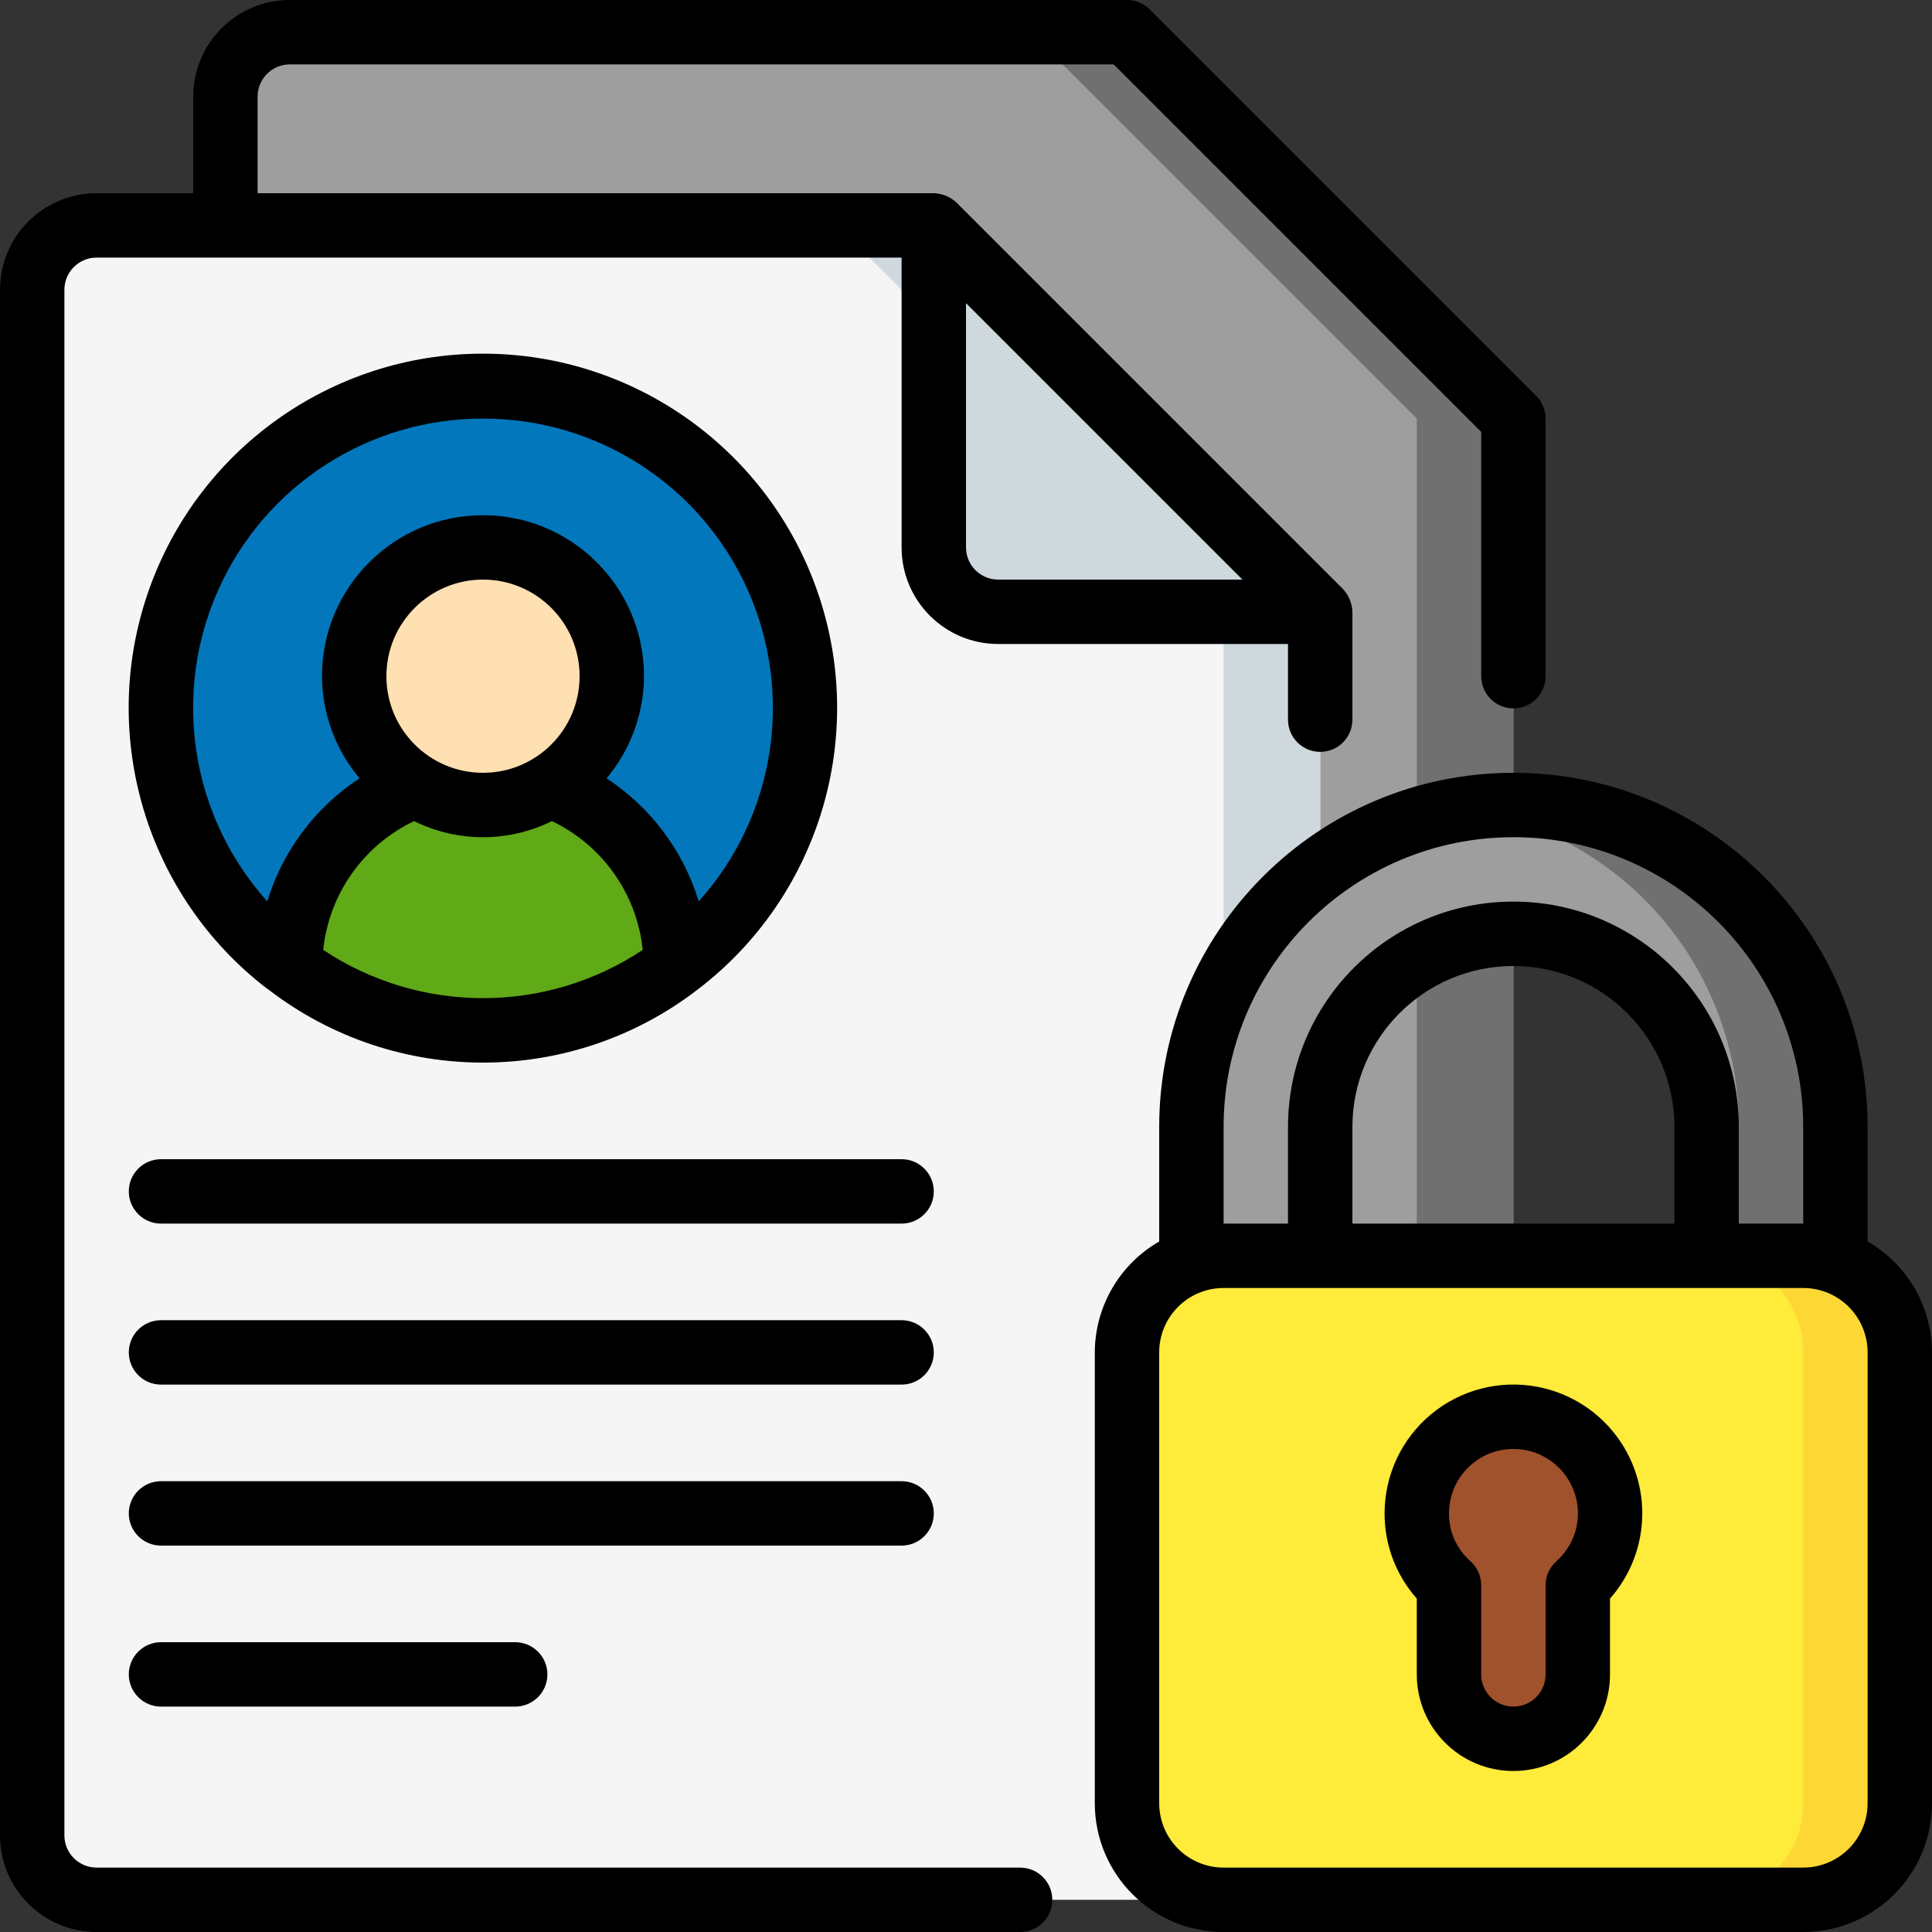
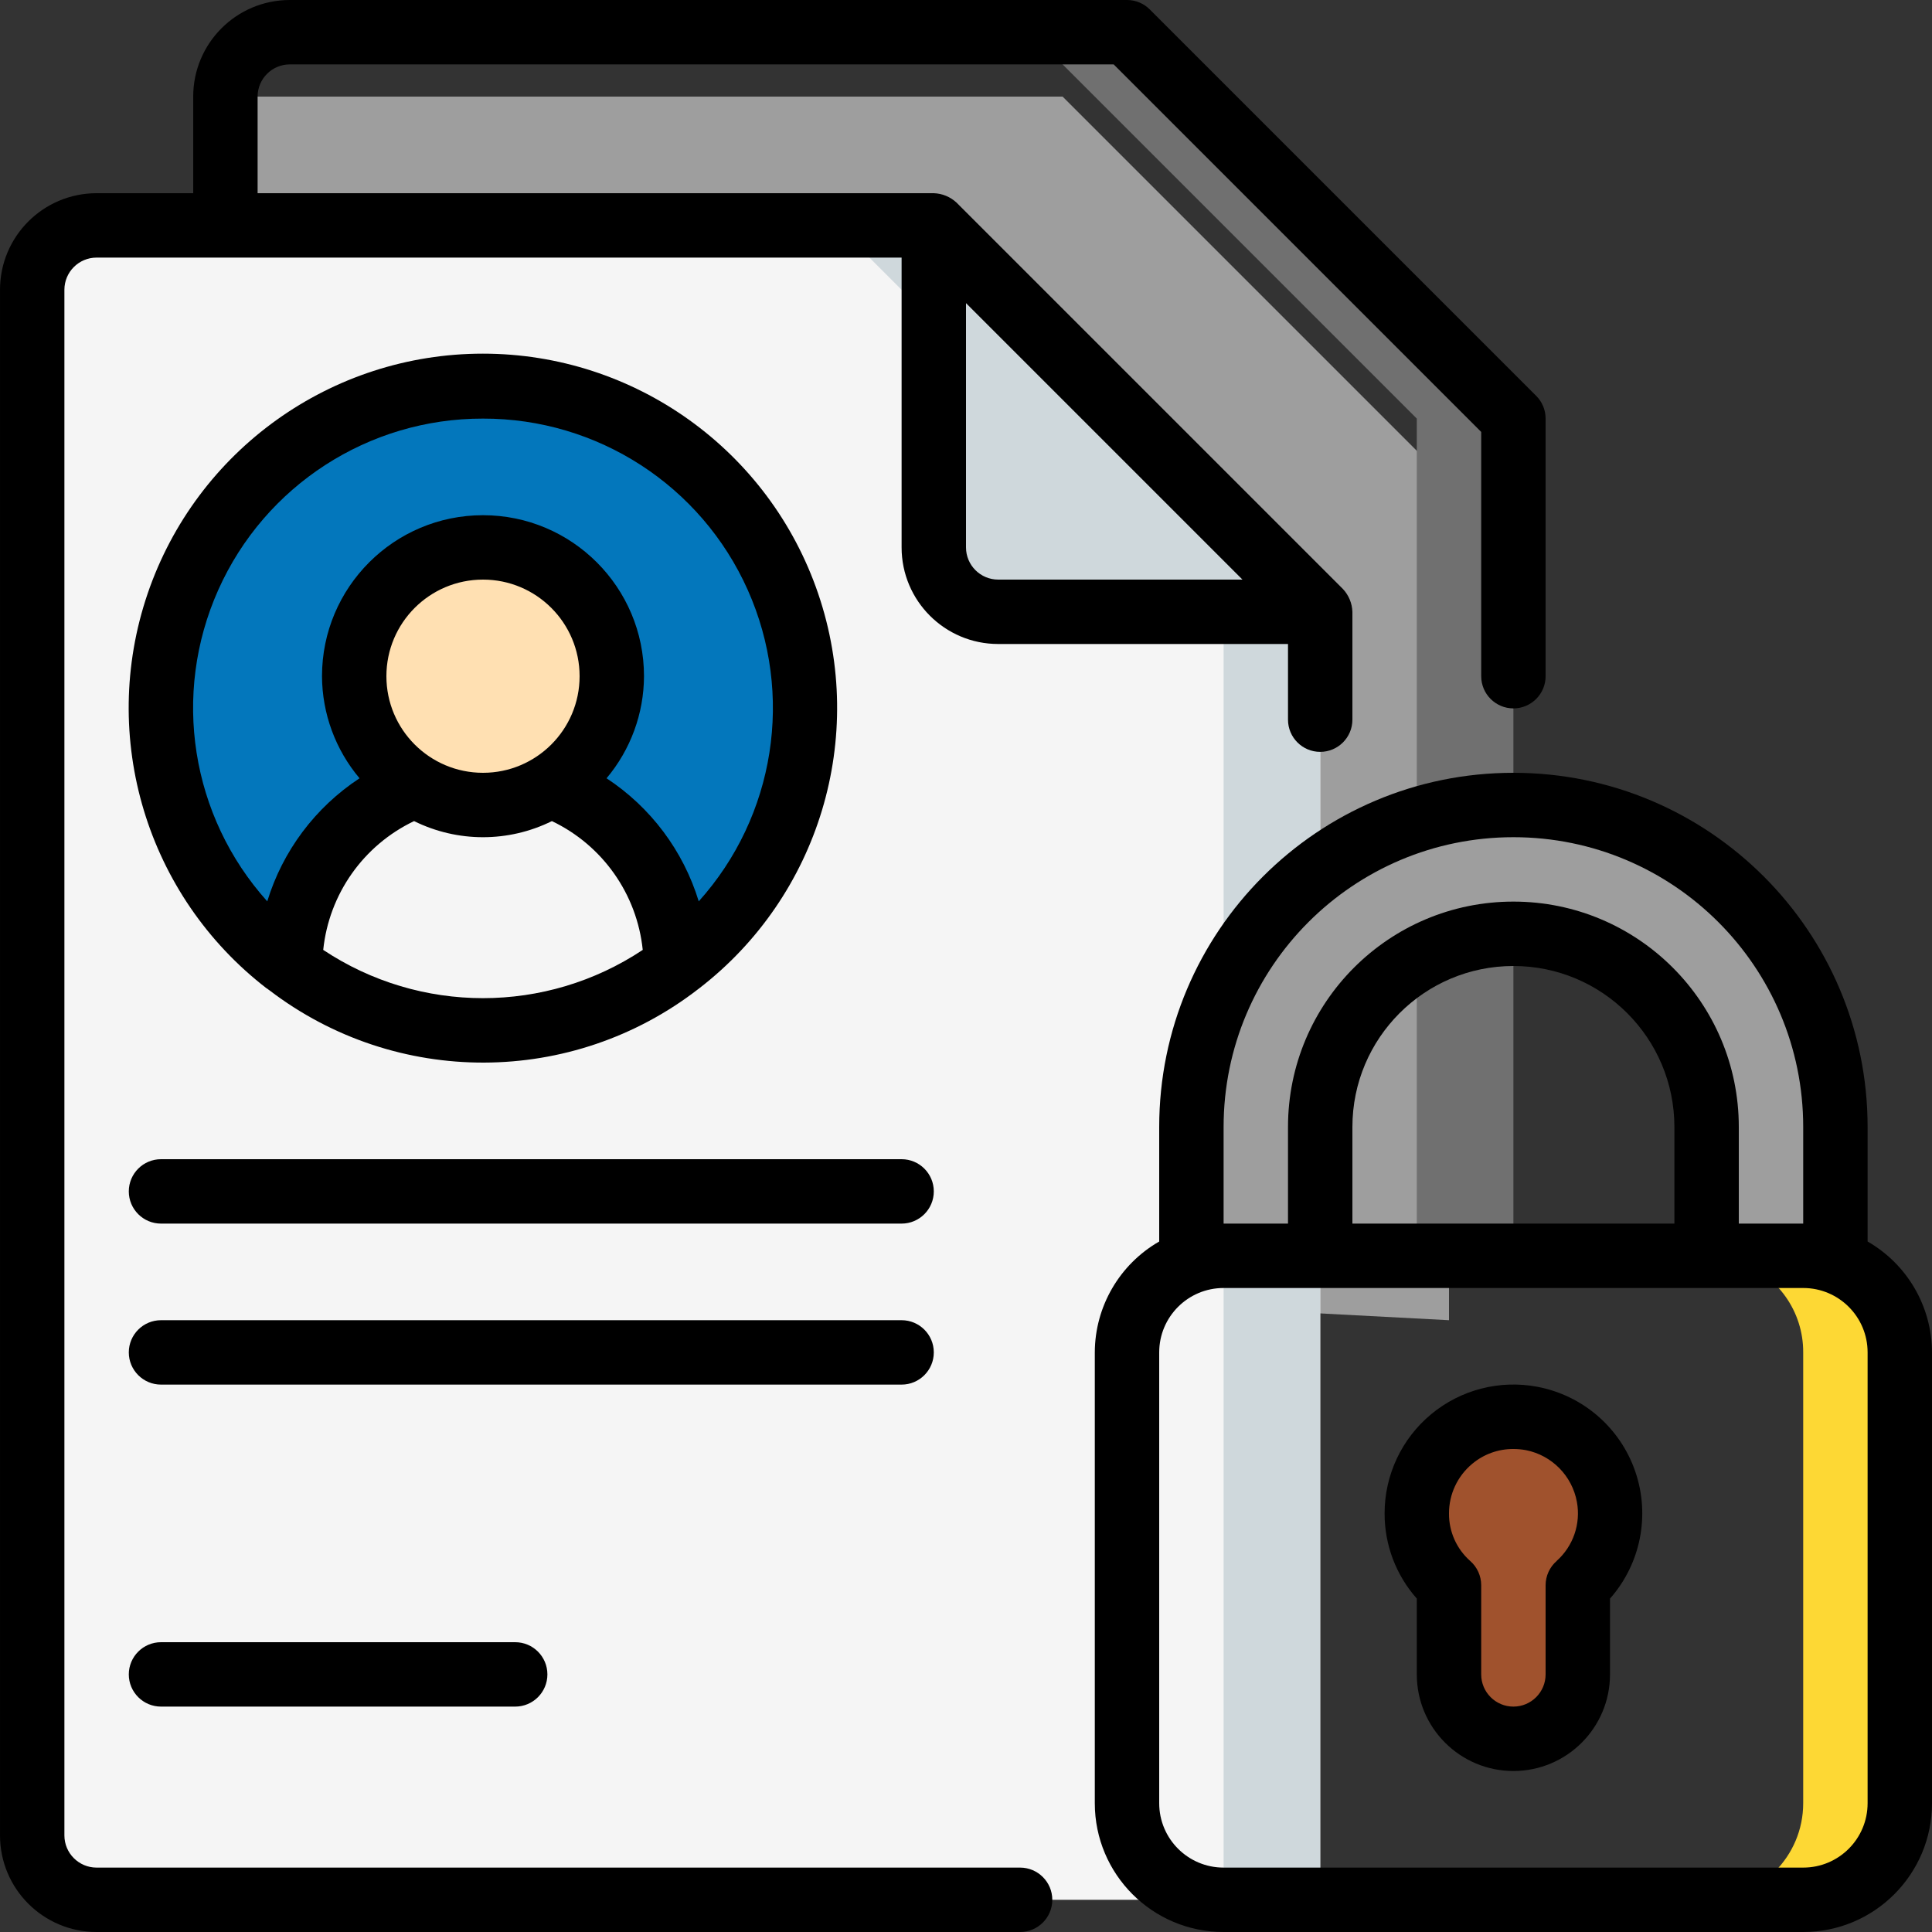
<svg xmlns="http://www.w3.org/2000/svg" height="512" viewBox="0 0 60 60" width="512">
  <rect x="0" y="0" width="60" height="60" fill="#333333" stroke="none" />
  <g id="Page-1" fill="none" fill-rule="evenodd">
    <g id="019---Confidential-Documents" fill-rule="nonzero">
      <g id="Icons_copy" transform="translate(1 1)">
-         <path id="Shape" d="m6 38v-36c.003-1.103.897-1.997 2-2h26l12 12v26z" fill="#9e9e9e" />
+         <path id="Shape" d="m6 38v-36h26l12 12v26z" fill="#9e9e9e" />
        <path id="Shape" d="m34 0h-3l12 12v26h3v-26z" fill="#707070" />
        <path id="Shape" d="m40 58v-40l-12-12h-26c-1.103.003-1.997.897-2 2v48c.003 1.103.897 1.997 2 2z" fill="#f5f5f5" />
        <path id="Shape" d="m28 6h-3l12 12v40h3v-40z" fill="#cfd8dc" />
        <path id="Shape" d="m28 16v-10l12 12h-10c-1.105 0-2-.895-2-2z" fill="#cfd8dc" />
-         <path id="Shape" d="m58 41v14c0 1.657-1.343 3-3 3h-18c-1.657 0-3-1.343-3-3v-14c-.006-1.271.798-2.405 2-2.82.319-.121.658-.182 1-.18h18c.342-.002.681.059 1 .18 1.202.415 2.006 1.549 2 2.82z" fill="#ffeb3a" />
        <path id="Shape" d="m56 38.18c-.319-.121-.658-.182-1-.18h-3c.342-.002.681.059 1 .18 1.202.415 2.006 1.549 2 2.82v14c0 1.657-1.343 3-3 3h3c1.657 0 3-1.343 3-3v-14c.006-1.271-.798-2.405-2-2.82z" fill="#fdd834" />
        <path id="Shape" d="m48.957 45.482c.182 1.02-.181 2.062-.957 2.748v2.77c0 1.105-.895 2-2 2-1.105 0-2-.895-2-2v-2.77c-.641-.563-1.006-1.377-1-2.23-.006-1.561 1.185-2.866 2.74-3.001 1.555-.135 2.954.944 3.217 2.483z" fill="#a0522d" />
        <path id="Shape" d="m56 34v4.18c-.319-.121-.658-.182-1-.18h-3v-4c-0-3.314-2.686-6-6-6s-6 2.686-6 6v4h-3c-.342-.002-.681.059-1 .18v-4.18c0-5.523 4.477-10 10-10s10 4.477 10 10z" fill="#9e9e9e" />
-         <path id="Shape" d="m53.07 26.93c-2.236-2.264-5.429-3.307-8.57-2.8 4.886.732 8.501 4.929 8.5 9.87v4h2c.342-.002.681.059 1 .18v-4.18c.003-2.653-1.052-5.197-2.93-7.07z" fill="#707070" />
        <path id="Shape" d="m24 21c.004 3.146-1.479 6.108-4 7.99-.004-2.492-1.548-4.721-3.88-5.6 1.513-.946 2.217-2.779 1.725-4.495s-2.061-2.897-3.845-2.897-3.353 1.182-3.845 2.897c-.492 1.715.212 3.549 1.725 4.495-2.332.879-3.876 3.108-3.88 5.6-3.763-2.822-5.05-7.886-3.092-12.163 1.958-4.277 6.632-6.611 11.228-5.607 4.595 1.004 7.87 5.076 7.865 9.779z" fill="#0377bc" />
-         <path id="Shape" d="m20 28.99v.01c-3.556 2.667-8.444 2.667-12 0v-.01c.004-2.492 1.548-4.721 3.88-5.6 1.296.813 2.944.813 4.24 0 2.332.879 3.876 3.108 3.88 5.6z" fill="#60a917" />
        <path id="Shape" d="m18 20c-.001 1.378-.711 2.659-1.88 3.39-1.296.813-2.944.813-4.24 0-1.631-1.02-2.306-3.056-1.606-4.848.7-1.792 2.577-2.831 4.467-2.475 1.89.357 3.259 2.009 3.258 3.933z" fill="#ffe0b2" />
      </g>
      <g id="Icons" fill="#000">
        <path id="Shape" d="m3 60h28.68c.552 0 1-.448 1-1s-.448-1-1-1h-28.68c-.552 0-1-.448-1-1v-48c0-.552.448-1 1-1h25v9c0 1.657 1.343 3 3 3h9v2.35c0 .552.448 1 1 1s1-.448 1-1v-3.35c-.009-.263-.113-.514-.293-.707l-12-12c-.193-.18-.444-.284-.707-.293h-21v-3c0-.552.448-1 1-1h25.586l11.414 11.414v7.586c0 .552.448 1 1 1s1-.448 1-1v-8c-0-.265-.105-.52-.293-.707l-12-12c-.187-.188-.442-.293-.707-.293h-26c-1.657 0-3 1.343-3 3v3h-3c-1.657 0-3 1.343-3 3v48c0 1.657 1.343 3 3 3zm35.586-42h-7.586c-.552 0-1-.448-1-1v-7.586z" />
        <path id="Shape" d="m58 38.556v-3.556c-0-6.075-4.925-11-11-11s-11 4.925-11 11v3.556c-1.233.709-1.996 2.021-2 3.444v14c0 2.209 1.791 4 4 4h18c2.209 0 4-1.791 4-4v-14c-.004-1.423-.767-2.735-2-3.444zm-20-3.556c0-4.971 4.029-9 9-9s9 4.029 9 9v3h-2v-3c0-3.866-3.134-7-7-7s-7 3.134-7 7v3h-2zm4 3v-3c0-2.761 2.239-5 5-5s5 2.239 5 5v3zm16 18c0 1.105-.895 2-2 2h-18c-1.105 0-2-.895-2-2v-14c0-1.105.895-2 2-2h18c1.105 0 2 .895 2 2z" />
        <path id="Shape" d="m47.746 43.068c-1.171-.222-2.38.089-3.298.85-.918.76-1.449 1.89-1.448 3.082-.003.975.353 1.916 1 2.645v2.355c0 1.657 1.343 3 3 3s3-1.343 3-3v-2.354c.952-1.078 1.252-2.584.786-3.944-.466-1.36-1.627-2.366-3.04-2.634zm.6 5.408c-.219.189-.345.464-.346.754v2.77c0 .552-.448 1-1 1s-1-.448-1-1v-2.77c0-.289-.125-.564-.343-.754-.422-.374-.662-.912-.657-1.476-.001-.593.262-1.157.718-1.537.359-.302.813-.466 1.282-.463.131 0.0.262.012.391.036.806.161 1.433.798 1.581 1.607.125.679-.114 1.374-.629 1.833z" />
        <path id="Shape" d="m8.285 30.693c.024.024.055.039.082.061 3.937 3.011 9.409 2.993 13.326-.044l.016-.012c3.731-2.873 5.219-7.802 3.701-12.26s-5.704-7.455-10.413-7.455-8.895 2.997-10.413 7.455c-1.518 4.458-.03 9.387 3.701 12.26zm1.753-1.193c.179-1.734 1.248-3.25 2.822-4 1.349.667 2.931.667 4.28 0 1.573.75 2.642 2.266 2.821 4-3.006 1.998-6.917 1.998-9.923 0zm4.962-5.5c-1.657 0-3-1.343-3-3s1.343-3 3-3 3 1.343 3 3-1.343 3-3 3zm0-11c3.551-.007 6.773 2.077 8.221 5.319 1.449 3.242.853 7.033-1.521 9.673-.479-1.569-1.492-2.921-2.863-3.822.747-.888 1.159-2.01 1.163-3.17 0-2.761-2.239-5-5-5s-5 2.239-5 5c.005 1.161.418 2.283 1.166 3.17-1.372.901-2.386 2.253-2.866 3.822-2.374-2.641-2.97-6.431-1.521-9.673 1.449-3.242 4.671-5.326 8.221-5.319z" />
        <path id="Shape" d="m28 36h-23c-.552 0-1 .448-1 1s.448 1 1 1h23c.552 0 1-.448 1-1s-.448-1-1-1z" />
        <path id="Shape" d="m28 41h-23c-.552 0-1 .448-1 1s.448 1 1 1h23c.552 0 1-.448 1-1s-.448-1-1-1z" />
-         <path id="Shape" d="m29 47c0-.552-.448-1-1-1h-23c-.552 0-1 .448-1 1s.448 1 1 1h23c.552 0 1-.448 1-1z" />
        <path id="Shape" d="m5 51c-.552 0-1 .448-1 1s.448 1 1 1h11c.552 0 1-.448 1-1s-.448-1-1-1z" />
      </g>
    </g>
  </g>
</svg>